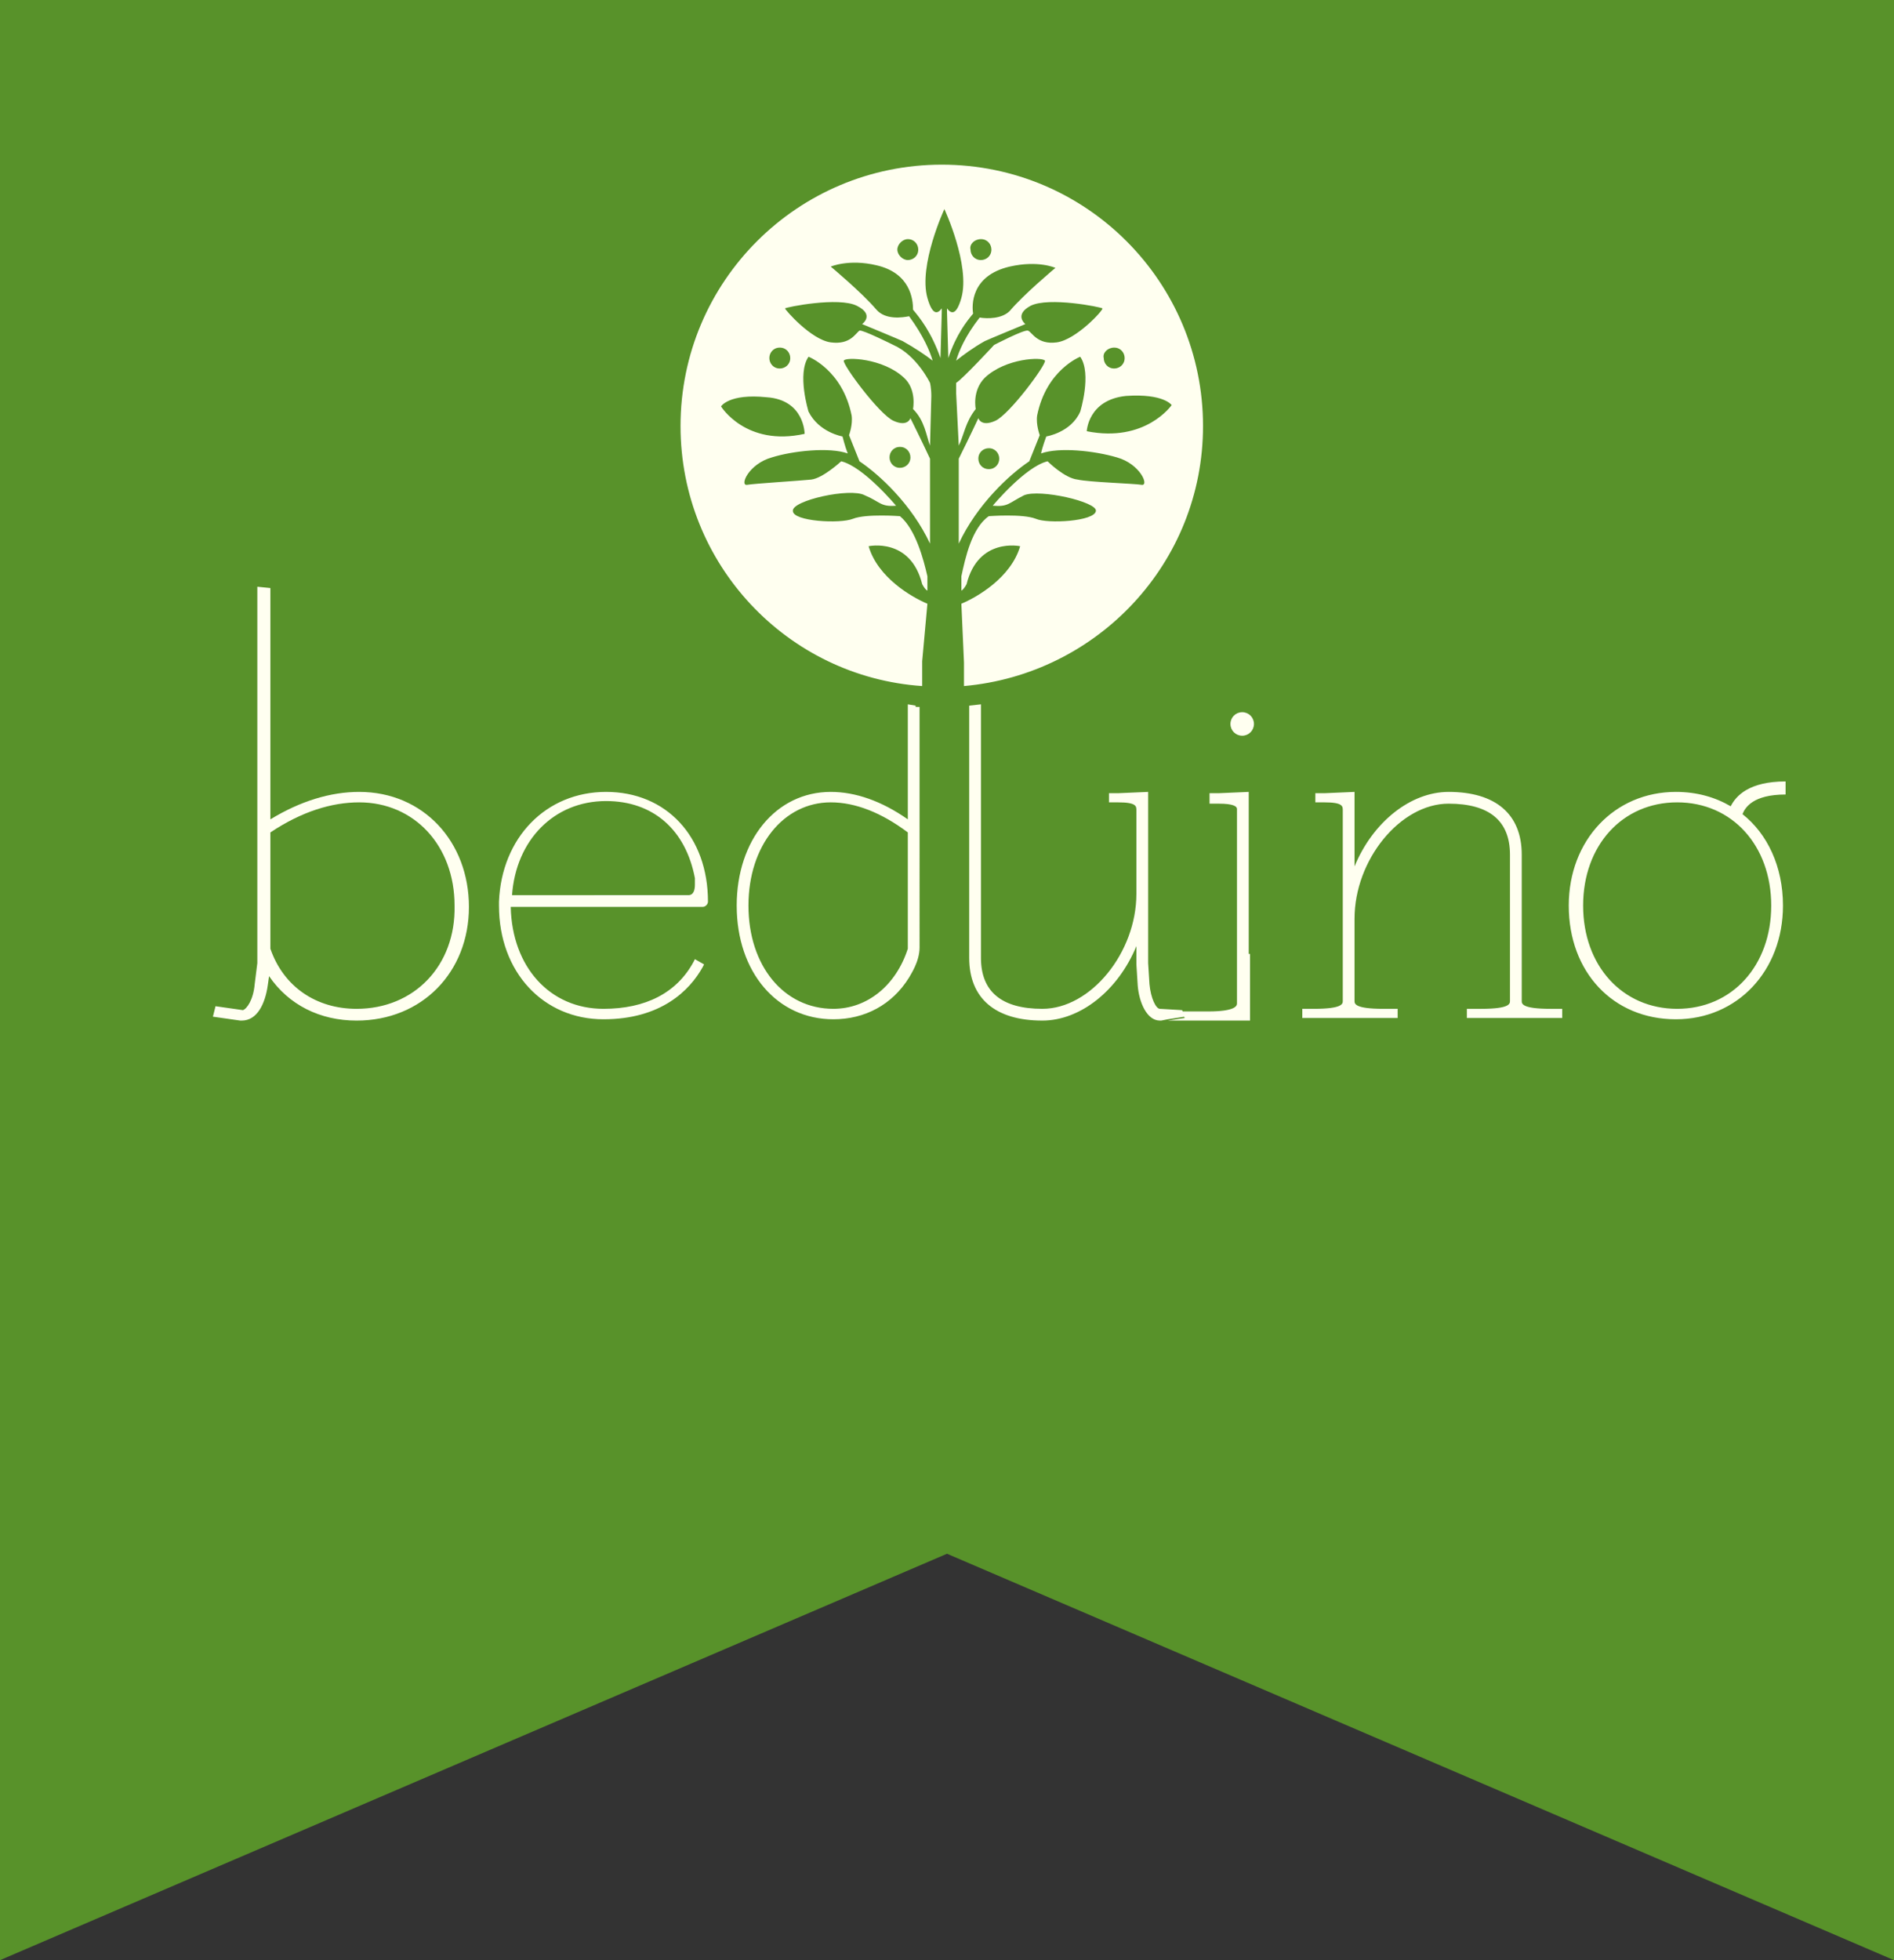
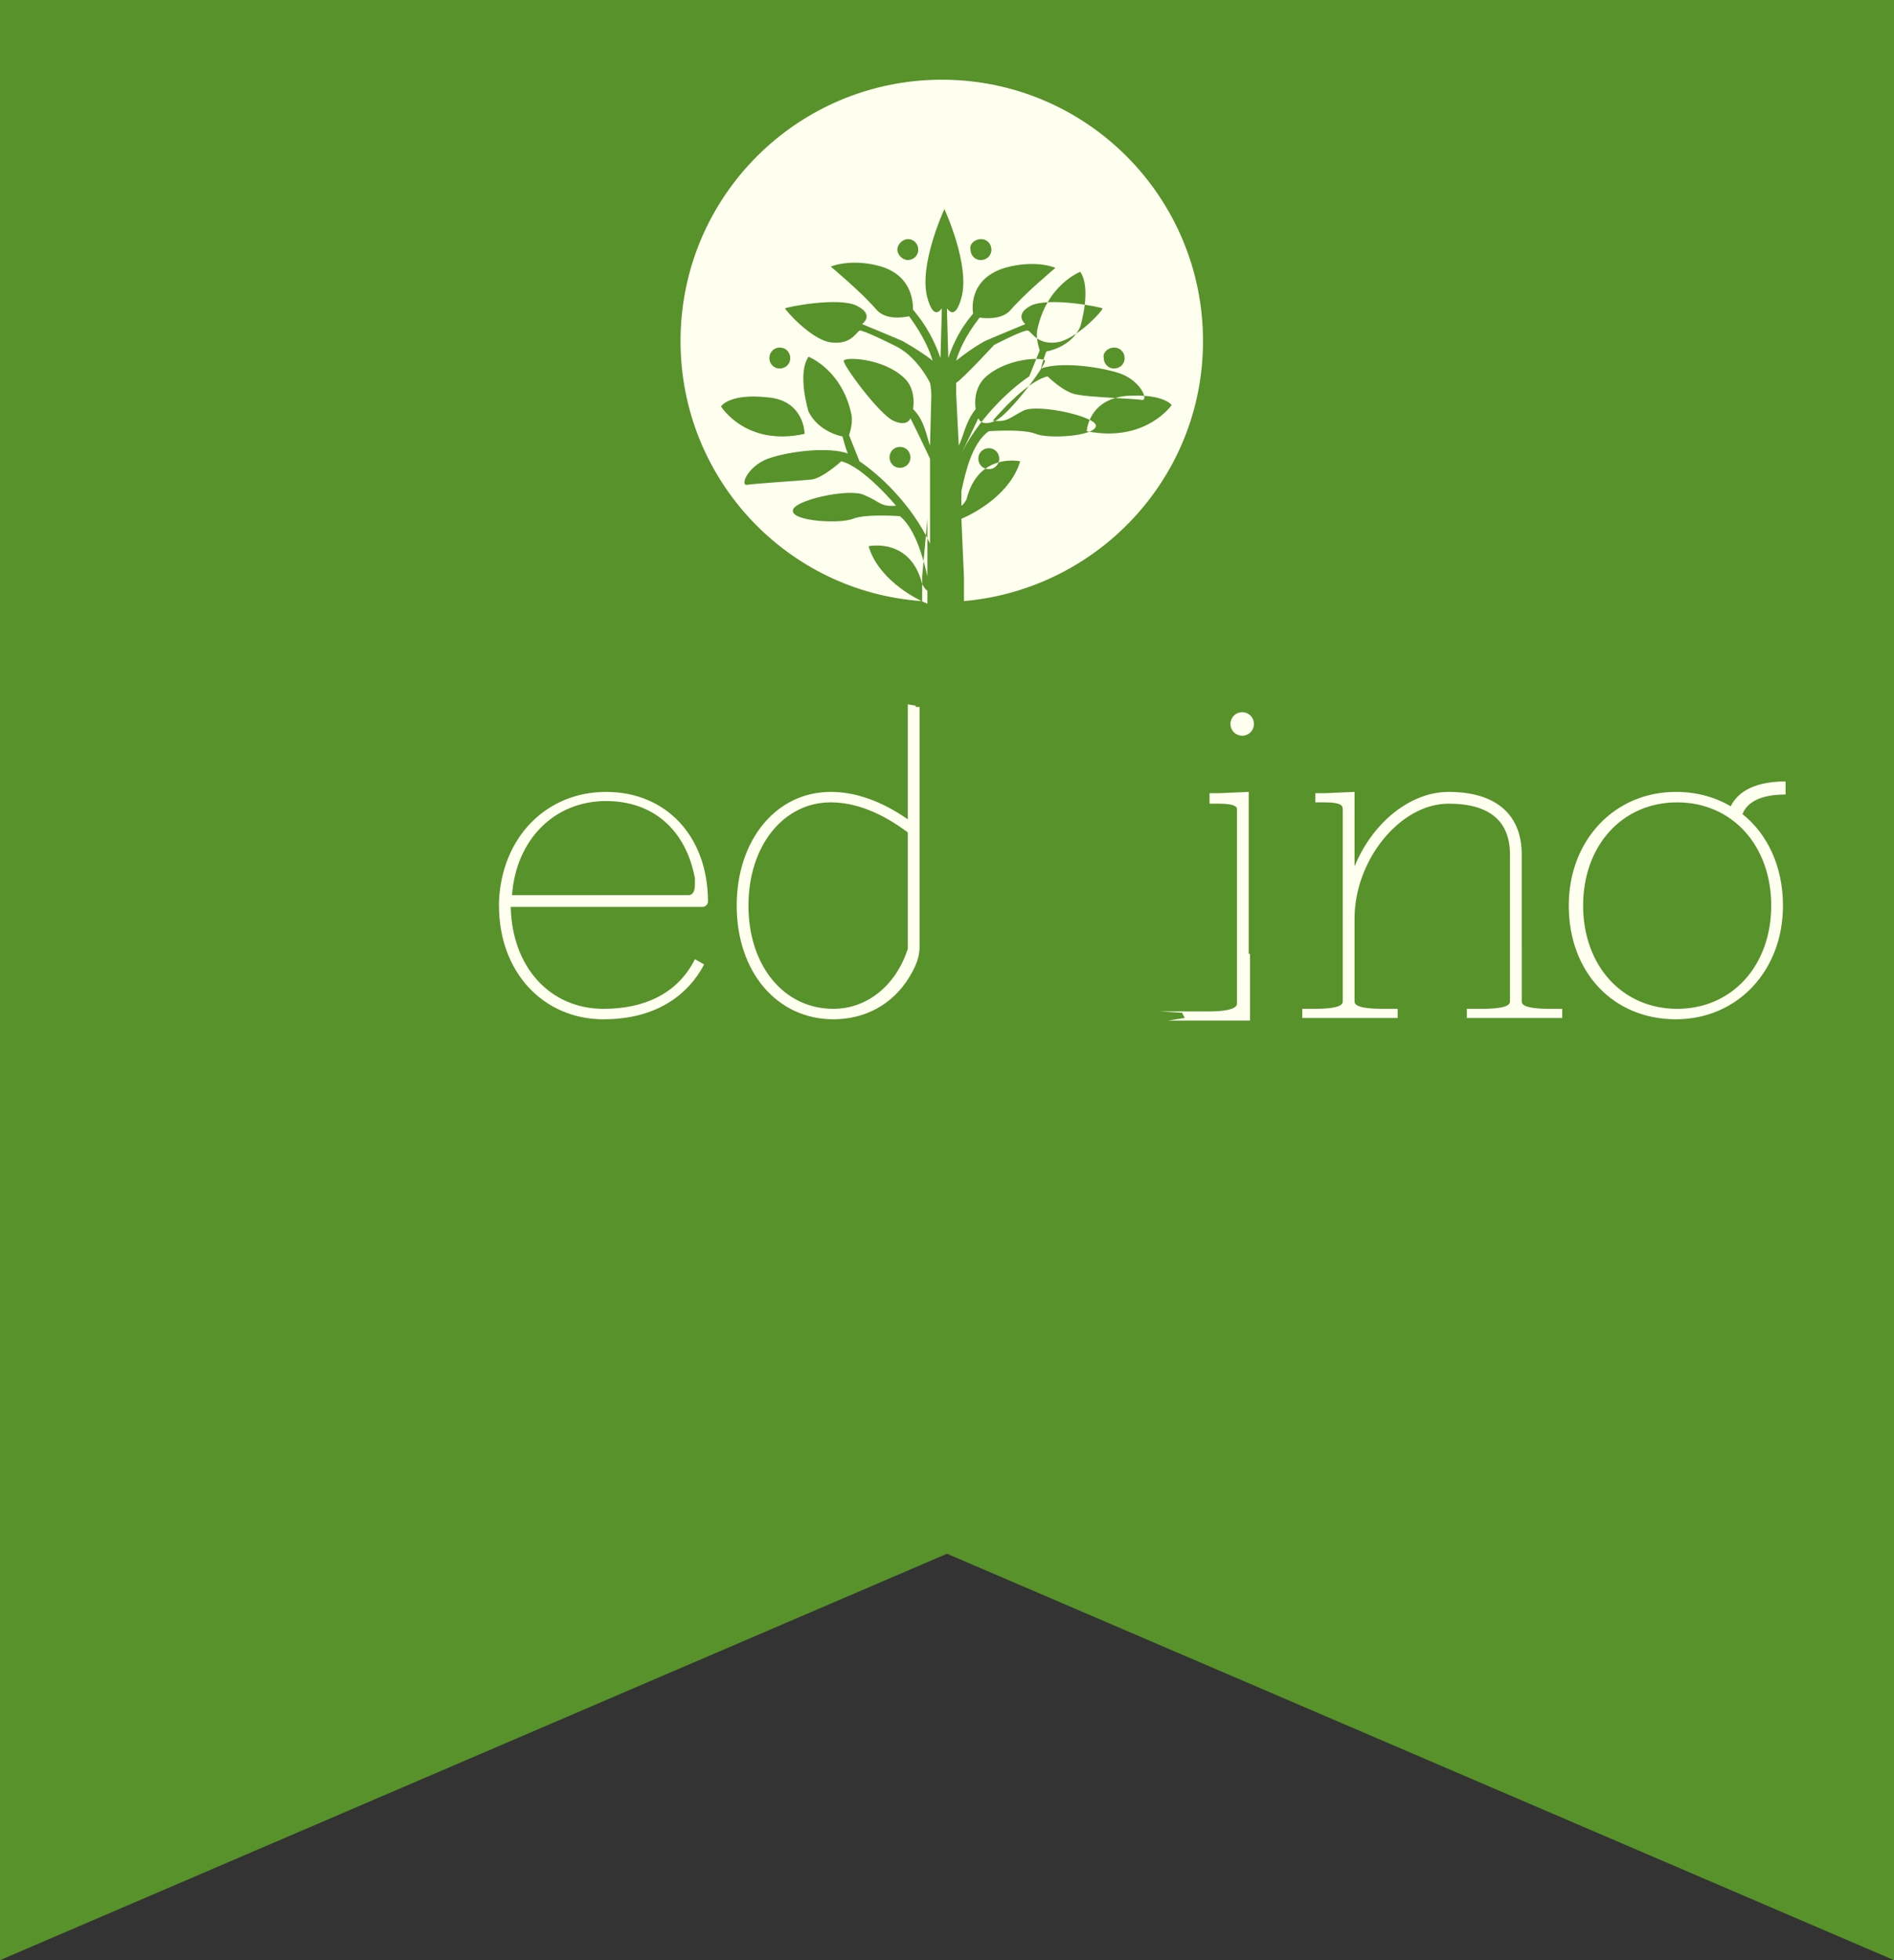
<svg xmlns="http://www.w3.org/2000/svg" xml:space="preserve" width="145" height="150" style="enable-background:new 0 0 145 150">
  <rect width="100%" height="100%" fill="#333333" stroke="none" />
  <style>.st1{fill:ivory}</style>
  <path d="M0 0h145v150l-72.5-31.1L0 150V0z" style="fill:#58922a" />
-   <path d="M71 46.2c-1.2-.5-3.8-2-4.5-4.4 0 0 3.2-.7 4.1 2.9 0 0 .2.4.4.5v-1.1c-.3-1.3-.9-3.6-2.1-4.6 0 0-2.6-.2-3.6.2s-4.6.2-4.6-.6c-.1-.8 4.4-1.8 5.5-1.2 1.2.5 1.2.9 2.4.8 0 0-2.5-3-4.2-3.4 0 0-1.4 1.3-2.3 1.4-1 .1-4.3.3-4.9.4-.6.1.1-1.6 1.9-2.1 1.6-.5 4.4-.8 5.8-.3-.2-.5-.4-1.3-.4-1.3s-1.8-.3-2.6-1.9c0 0-.9-2.9 0-4.2 0 0 2.6 1 3.3 4.5.1.7-.2 1.5-.2 1.5l.8 2c1.5 1 4 3.3 5.4 6.3v-6.5c-.7-1.5-1.5-3.1-1.5-3.1s-.2.7-1.3.2c-1.1-.5-3.9-4.3-3.8-4.6.1-.3 3-.2 4.6 1.3 1 .9.7 2.4.7 2.4.9.9 1 2 1.3 2.8l.1-3.8c0-.6-.1-1-.1-1s-1-2.1-2.8-2.9c0 0-2.4-1.2-2.6-1.1-.3.2-.7 1.1-2.2.9-1.5-.2-3.5-2.5-3.5-2.6.1-.1 4.1-.9 5.5-.2 1.4.7.4 1.4.4 1.4s2.9 1.2 3.1 1.3c.9.5 1.8 1.1 2.3 1.5-.2-.7-.7-1.9-1.8-3.4-.5.1-1.8.3-2.5-.5-1.1-1.3-3.5-3.3-3.5-3.3s1.4-.6 3.5-.1c2.6.6 2.8 2.6 2.8 3.4.5.6 1.4 1.7 2.1 3.7l.1-3.5v-.3c-.3.4-.7.6-1.1-.8-.7-2.5 1.3-6.8 1.3-6.8s2 4.3 1.3 6.8c-.4 1.4-.8 1.2-1.1.8v.3l.1 3.5c.6-1.8 1.4-2.8 1.9-3.4-.1-.6-.2-2.9 2.8-3.6 2.2-.5 3.5.1 3.5.1s-2.4 2-3.5 3.3c-.6.6-1.7.6-2.3.5-1.1 1.4-1.6 2.6-1.8 3.3.5-.4 1.3-1 2.2-1.5.2-.1 3.1-1.3 3.1-1.3s-.9-.7.4-1.4c1.4-.7 5.4.1 5.5.2.1.1-2 2.4-3.5 2.6-1.5.2-1.9-.8-2.2-.9-.3-.1-2.6 1.1-2.6 1.1.1-.1-2.4 2.6-2.9 2.9v.8l.2 4c.4-.8.5-1.8 1.3-2.8 0 0-.3-1.4.7-2.4 1.6-1.5 4.4-1.6 4.6-1.3.1.3-2.7 4.1-3.8 4.6-1.1.5-1.3-.2-1.3-.2s-.7 1.5-1.5 3.1v6.5c1.4-3 3.9-5.3 5.4-6.3l.8-2s-.3-.8-.2-1.5c.7-3.5 3.3-4.5 3.3-4.5.9 1.3 0 4.2 0 4.2-.7 1.6-2.6 1.9-2.6 1.9s-.3.8-.4 1.3c1.4-.5 4.1-.2 5.8.3 1.8.5 2.5 2.2 1.9 2.1-.6-.1-4-.2-4.9-.4-1-.1-2.3-1.4-2.3-1.4-1.7.4-4.2 3.4-4.2 3.4 1.2.1 1.2-.2 2.4-.8 1.2-.5 5.6.5 5.5 1.2-.1.8-3.7 1-4.6.6-1-.4-3.6-.2-3.6-.2-1.3.9-1.8 3.2-2.1 4.6v1.1c.2-.1.4-.5.4-.5.9-3.6 4.1-2.9 4.1-2.9-.7 2.4-3.3 3.9-4.5 4.4l.2 4.5v1.8c10.2-.9 18.3-9.4 18.3-19.9 0-11-8.9-20-20-20-11 0-20 8.9-20 20 0 10.6 8.2 19.2 18.5 19.9v-1.9l.4-4.4zm-2.1-12c.5 0 .8.4.8.8 0 .5-.4.8-.8.8-.5 0-.8-.4-.8-.8s.3-.8.8-.8m6.8 1.7c-.5 0-.8-.4-.8-.8 0-.5.4-.8.8-.8.5 0 .8.4.8.8s-.3.8-.8.8m14-4.9s-2 2.9-6.5 2c0 0 .1-2.4 3-2.7 2.9-.2 3.5.7 3.5.7m-4.4-4.4c.5 0 .8.4.8.8 0 .5-.4.8-.8.8-.5 0-.8-.4-.8-.8-.1-.4.3-.8.8-.8m-10.2-8.3c.5 0 .8.4.8.8 0 .5-.4.8-.8.8-.5 0-.8-.4-.8-.8-.1-.4.3-.8.8-.8m-5.6 0c.5 0 .8.4.8.8 0 .5-.4.8-.8.8s-.8-.4-.8-.8.4-.8.8-.8m-9.8 8.3c.5 0 .8.4.8.8 0 .5-.4.8-.8.8-.5 0-.8-.4-.8-.8s.3-.8.8-.8m-4.5 4.5s.6-1 3.5-.7c2.9.2 2.9 2.8 2.9 2.8-4.5 1-6.4-2.1-6.4-2.1M95.1 56.3c.5 0 .9-.4.9-.9s-.4-.9-.9-.9-.9.4-.9.9.4.9.9.9M95.6 73V60.6l-2.3.1h-.7v.8h.7c1.1 0 1.4.2 1.4.4V76.8c0 .2-.2.6-2.2.6h-3.7l1.7.1.2.4-1.3.2h6.3V73zM103.7 76.6v-6.3c0-4.5 3.5-8.8 7.2-8.8 3.1 0 4.7 1.3 4.7 3.9v11.2c0 .2 0 .6-2.2.6h-1.1v.7h7.3v-.7h-.9c-2.2 0-2.2-.4-2.2-.6V65.4c0-3.1-2-4.8-5.6-4.8-2.9 0-5.8 2.3-7.2 5.7v-5.7l-2.3.1h-.7v.7h.7c1.4 0 1.4.3 1.4.6v14.6c0 .2 0 .6-2.2.6h-.9v.7h7.3v-.7h-1.1c-2.2 0-2.2-.4-2.2-.6M136.7 59.8c-2.8 0-3.8 1.1-4.2 1.9-1.2-.7-2.6-1.1-4.2-1.1-4.7 0-8.2 3.7-8.2 8.7 0 5.1 3.4 8.7 8.2 8.7 4.7 0 8.2-3.7 8.2-8.7 0-3-1.2-5.5-3.1-7 .2-.5.8-1.5 3.3-1.5v-1zm-1.1 9.5c0 4.6-3 7.9-7.2 7.9s-7.2-3.3-7.2-7.9c0-4.6 3-7.9 7.2-7.9s7.2 3.3 7.2 7.9M46.4 60.6c-4.6 0-8 3.5-8.2 8.4v.3c0 5.1 3.4 8.7 8 8.7 4.4 0 6.6-2.2 7.6-4l.1-.2-.7-.4-.1.2c-1.3 2.4-3.7 3.6-6.9 3.6-4.1 0-7-3.2-7.1-7.8h14.7c.2 0 .4-.2.4-.4 0-5-3.2-8.4-7.8-8.4m6.8 7.1c0 .4-.1.8-.5.8H39.2c.3-4.2 3.2-7.2 7.2-7.2 3.6 0 6.1 2.2 6.8 5.9v.5M70.1 53.8v.2l-.6-.1v8.8c-2-1.4-4-2.1-5.9-2.1-4.2 0-7.2 3.7-7.2 8.7 0 5.1 3.1 8.7 7.4 8.7 2.4 0 4.5-1.1 5.8-3.2.1-.2.8-1.2.8-2.3V54.1h-.3v-.3zm-.6 18.8c-.9 2.8-3.1 4.6-5.7 4.6-3.8 0-6.5-3.3-6.5-7.9 0-4.6 2.7-7.9 6.3-7.9 1.9 0 3.9.8 5.9 2.3v8.9zm0 2" class="st1" />
-   <path d="m90.5 77.3-1.7-.1c-.3 0-.7-.8-.8-1.9l-.1-1.6V60.6l-2.3.1h-.7v.7h.7c1.4 0 1.4.3 1.4.6v6.4c0 4.5-3.5 8.8-7.2 8.8-3.1 0-4.7-1.3-4.7-3.9V53.9l-.9.1v19.3c0 3.1 2 4.8 5.6 4.8 2.9 0 5.8-2.3 7.2-5.7v1.4l.1 1.6c.1 1.3.7 2.7 1.7 2.7h.1l.5-.1 1.3-.2-.2-.5zM27.5 60.6c-2.2 0-4.5.7-6.8 2.1V45l-1-.1v28.8l-.2 1.6c-.1 1.2-.6 1.9-.9 2l-2.1-.3-.2.8 2.1.3h.1c1.2 0 1.8-1.3 2-2.7l.1-.7c1.5 2.2 3.9 3.4 6.7 3.4 5 0 8.6-3.7 8.6-8.7s-3.5-8.8-8.4-8.8m-.2 16.6c-3.1 0-5.6-1.7-6.6-4.6v-8.9c2.4-1.6 4.7-2.3 6.8-2.3 4.2 0 7.3 3.3 7.3 7.9.1 4.6-3.1 7.9-7.5 7.9" class="st1" />
+   <path d="M71 46.2c-1.2-.5-3.8-2-4.5-4.4 0 0 3.2-.7 4.1 2.9 0 0 .2.4.4.5v-1.1c-.3-1.3-.9-3.6-2.1-4.6 0 0-2.6-.2-3.6.2s-4.6.2-4.6-.6c-.1-.8 4.4-1.8 5.5-1.2 1.2.5 1.2.9 2.4.8 0 0-2.5-3-4.2-3.4 0 0-1.4 1.3-2.3 1.4-1 .1-4.3.3-4.9.4-.6.1.1-1.6 1.9-2.1 1.6-.5 4.4-.8 5.8-.3-.2-.5-.4-1.3-.4-1.3s-1.8-.3-2.6-1.9c0 0-.9-2.9 0-4.2 0 0 2.6 1 3.3 4.5.1.7-.2 1.5-.2 1.5l.8 2c1.5 1 4 3.3 5.4 6.3v-6.5c-.7-1.5-1.5-3.1-1.5-3.1s-.2.7-1.3.2c-1.1-.5-3.9-4.3-3.8-4.6.1-.3 3-.2 4.6 1.3 1 .9.7 2.4.7 2.4.9.9 1 2 1.3 2.8l.1-3.8c0-.6-.1-1-.1-1s-1-2.1-2.8-2.9c0 0-2.4-1.2-2.6-1.1-.3.2-.7 1.1-2.2.9-1.5-.2-3.5-2.5-3.5-2.6.1-.1 4.1-.9 5.5-.2 1.4.7.4 1.4.4 1.4s2.9 1.2 3.1 1.3c.9.5 1.8 1.1 2.3 1.5-.2-.7-.7-1.9-1.8-3.4-.5.1-1.8.3-2.5-.5-1.1-1.3-3.5-3.3-3.5-3.3s1.4-.6 3.5-.1c2.6.6 2.8 2.6 2.8 3.4.5.6 1.4 1.7 2.1 3.7l.1-3.5v-.3c-.3.4-.7.6-1.1-.8-.7-2.5 1.3-6.8 1.3-6.8s2 4.3 1.3 6.8c-.4 1.4-.8 1.2-1.1.8v.3l.1 3.5c.6-1.8 1.4-2.8 1.9-3.4-.1-.6-.2-2.9 2.8-3.6 2.2-.5 3.5.1 3.5.1s-2.4 2-3.5 3.3c-.6.6-1.7.6-2.3.5-1.1 1.4-1.6 2.6-1.8 3.3.5-.4 1.3-1 2.2-1.5.2-.1 3.1-1.3 3.1-1.3s-.9-.7.4-1.4c1.4-.7 5.4.1 5.5.2.1.1-2 2.4-3.5 2.6-1.5.2-1.9-.8-2.2-.9-.3-.1-2.6 1.1-2.6 1.1.1-.1-2.4 2.6-2.9 2.9v.8l.2 4c.4-.8.5-1.8 1.3-2.8 0 0-.3-1.4.7-2.4 1.6-1.5 4.4-1.6 4.6-1.3.1.3-2.7 4.1-3.8 4.6-1.1.5-1.3-.2-1.3-.2s-.7 1.5-1.5 3.1c1.4-3 3.9-5.3 5.4-6.3l.8-2s-.3-.8-.2-1.5c.7-3.5 3.3-4.5 3.3-4.5.9 1.3 0 4.2 0 4.2-.7 1.6-2.6 1.9-2.6 1.9s-.3.8-.4 1.3c1.4-.5 4.1-.2 5.8.3 1.8.5 2.5 2.2 1.9 2.1-.6-.1-4-.2-4.9-.4-1-.1-2.3-1.4-2.3-1.4-1.7.4-4.2 3.4-4.2 3.4 1.2.1 1.2-.2 2.4-.8 1.2-.5 5.6.5 5.5 1.2-.1.8-3.7 1-4.6.6-1-.4-3.6-.2-3.6-.2-1.3.9-1.8 3.2-2.1 4.6v1.1c.2-.1.4-.5.4-.5.9-3.6 4.1-2.9 4.1-2.9-.7 2.4-3.3 3.9-4.5 4.4l.2 4.5v1.8c10.2-.9 18.3-9.4 18.3-19.9 0-11-8.9-20-20-20-11 0-20 8.9-20 20 0 10.6 8.2 19.2 18.5 19.9v-1.9l.4-4.4zm-2.1-12c.5 0 .8.4.8.8 0 .5-.4.8-.8.8-.5 0-.8-.4-.8-.8s.3-.8.8-.8m6.8 1.7c-.5 0-.8-.4-.8-.8 0-.5.4-.8.8-.8.5 0 .8.4.8.8s-.3.8-.8.8m14-4.9s-2 2.9-6.5 2c0 0 .1-2.4 3-2.7 2.9-.2 3.5.7 3.5.7m-4.4-4.4c.5 0 .8.4.8.8 0 .5-.4.8-.8.8-.5 0-.8-.4-.8-.8-.1-.4.3-.8.8-.8m-10.2-8.3c.5 0 .8.4.8.8 0 .5-.4.8-.8.8-.5 0-.8-.4-.8-.8-.1-.4.3-.8.8-.8m-5.6 0c.5 0 .8.4.8.8 0 .5-.4.8-.8.8s-.8-.4-.8-.8.4-.8.8-.8m-9.8 8.3c.5 0 .8.4.8.8 0 .5-.4.8-.8.8-.5 0-.8-.4-.8-.8s.3-.8.8-.8m-4.5 4.5s.6-1 3.5-.7c2.9.2 2.9 2.8 2.9 2.8-4.5 1-6.4-2.1-6.4-2.1M95.1 56.3c.5 0 .9-.4.9-.9s-.4-.9-.9-.9-.9.4-.9.9.4.9.9.9M95.6 73V60.6l-2.3.1h-.7v.8h.7c1.1 0 1.4.2 1.4.4V76.8c0 .2-.2.6-2.2.6h-3.7l1.7.1.2.4-1.3.2h6.3V73zM103.7 76.6v-6.3c0-4.5 3.5-8.8 7.2-8.8 3.1 0 4.7 1.3 4.7 3.9v11.2c0 .2 0 .6-2.2.6h-1.1v.7h7.3v-.7h-.9c-2.2 0-2.2-.4-2.2-.6V65.4c0-3.1-2-4.8-5.6-4.8-2.9 0-5.8 2.3-7.2 5.7v-5.7l-2.3.1h-.7v.7h.7c1.4 0 1.4.3 1.4.6v14.6c0 .2 0 .6-2.2.6h-.9v.7h7.3v-.7h-1.1c-2.2 0-2.2-.4-2.2-.6M136.7 59.8c-2.8 0-3.8 1.1-4.2 1.9-1.2-.7-2.6-1.1-4.2-1.1-4.7 0-8.2 3.7-8.2 8.7 0 5.1 3.4 8.7 8.2 8.7 4.7 0 8.2-3.7 8.2-8.7 0-3-1.2-5.5-3.1-7 .2-.5.8-1.5 3.3-1.5v-1zm-1.1 9.5c0 4.6-3 7.9-7.2 7.9s-7.2-3.3-7.2-7.9c0-4.6 3-7.9 7.2-7.9s7.2 3.3 7.2 7.9M46.4 60.6c-4.6 0-8 3.5-8.2 8.4v.3c0 5.1 3.4 8.7 8 8.7 4.4 0 6.6-2.2 7.6-4l.1-.2-.7-.4-.1.2c-1.3 2.4-3.7 3.6-6.9 3.6-4.1 0-7-3.2-7.1-7.8h14.7c.2 0 .4-.2.4-.4 0-5-3.2-8.4-7.8-8.4m6.8 7.1c0 .4-.1.8-.5.8H39.2c.3-4.2 3.2-7.2 7.2-7.2 3.6 0 6.1 2.2 6.8 5.9v.5M70.1 53.8v.2l-.6-.1v8.8c-2-1.4-4-2.1-5.9-2.1-4.2 0-7.2 3.7-7.2 8.7 0 5.1 3.1 8.7 7.4 8.7 2.4 0 4.5-1.1 5.8-3.2.1-.2.8-1.2.8-2.3V54.1h-.3v-.3zm-.6 18.8c-.9 2.8-3.1 4.6-5.7 4.6-3.8 0-6.5-3.3-6.5-7.9 0-4.6 2.7-7.9 6.3-7.9 1.9 0 3.9.8 5.9 2.3v8.9zm0 2" class="st1" />
</svg>